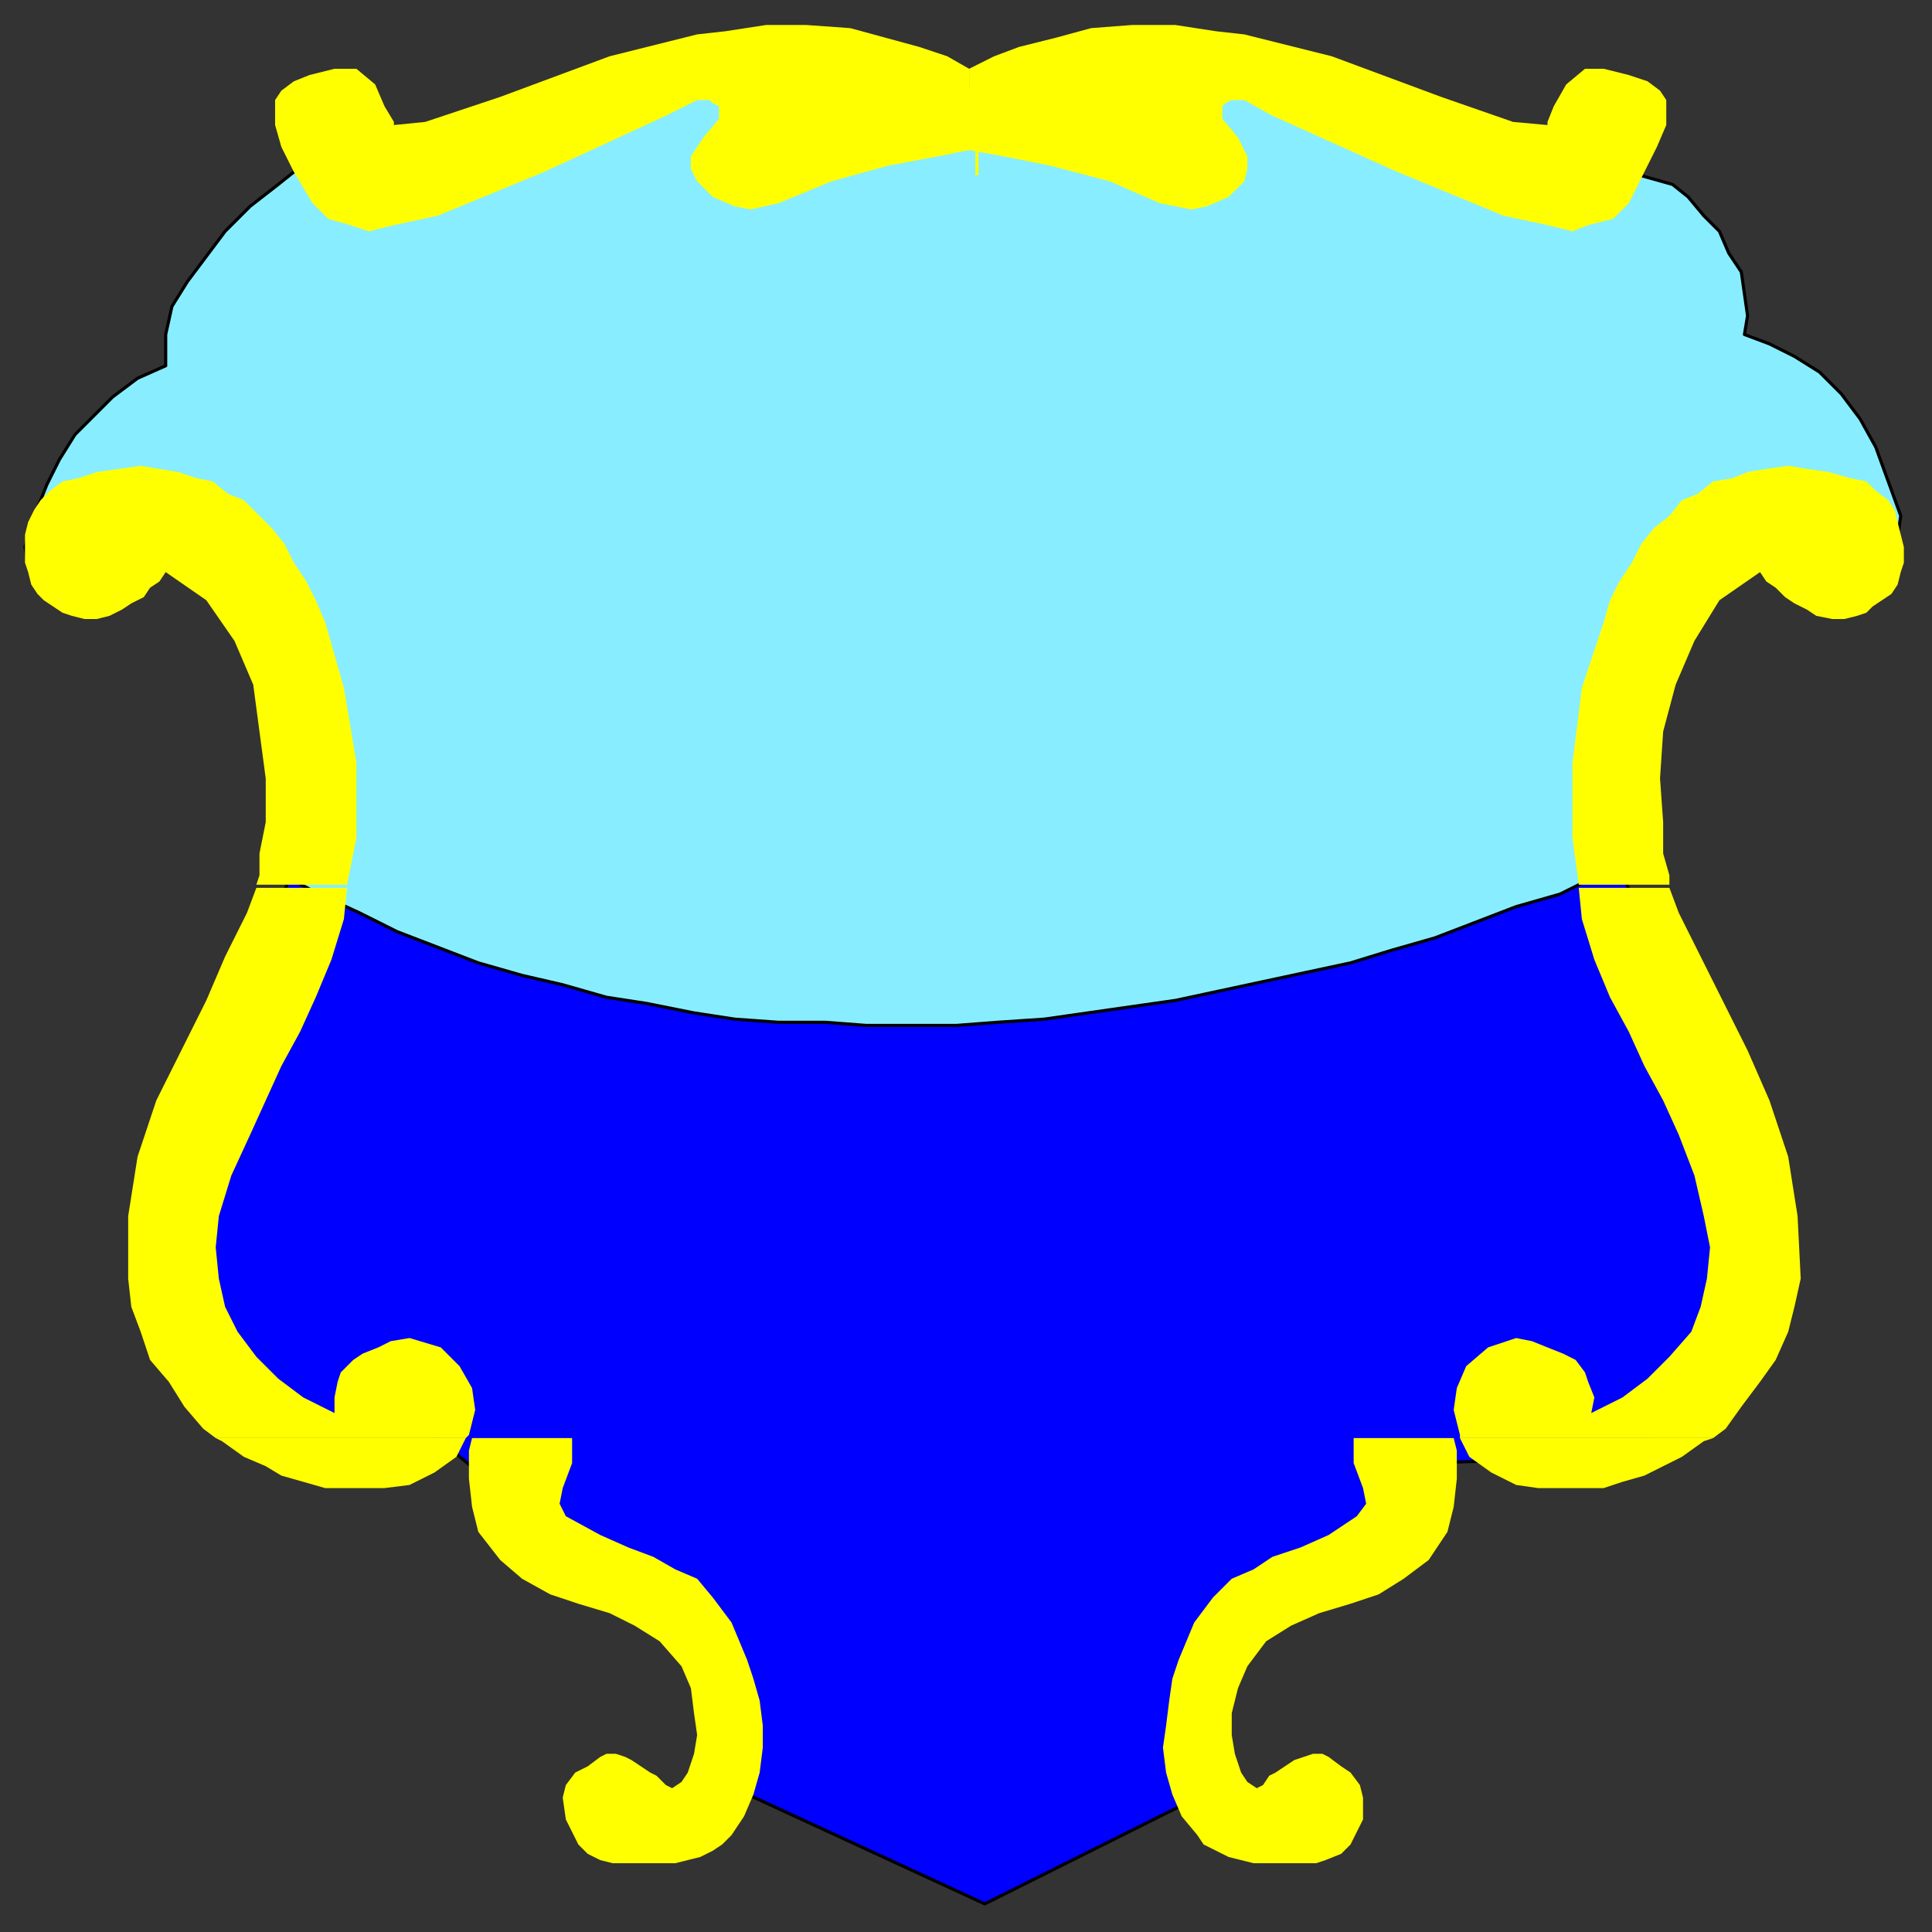
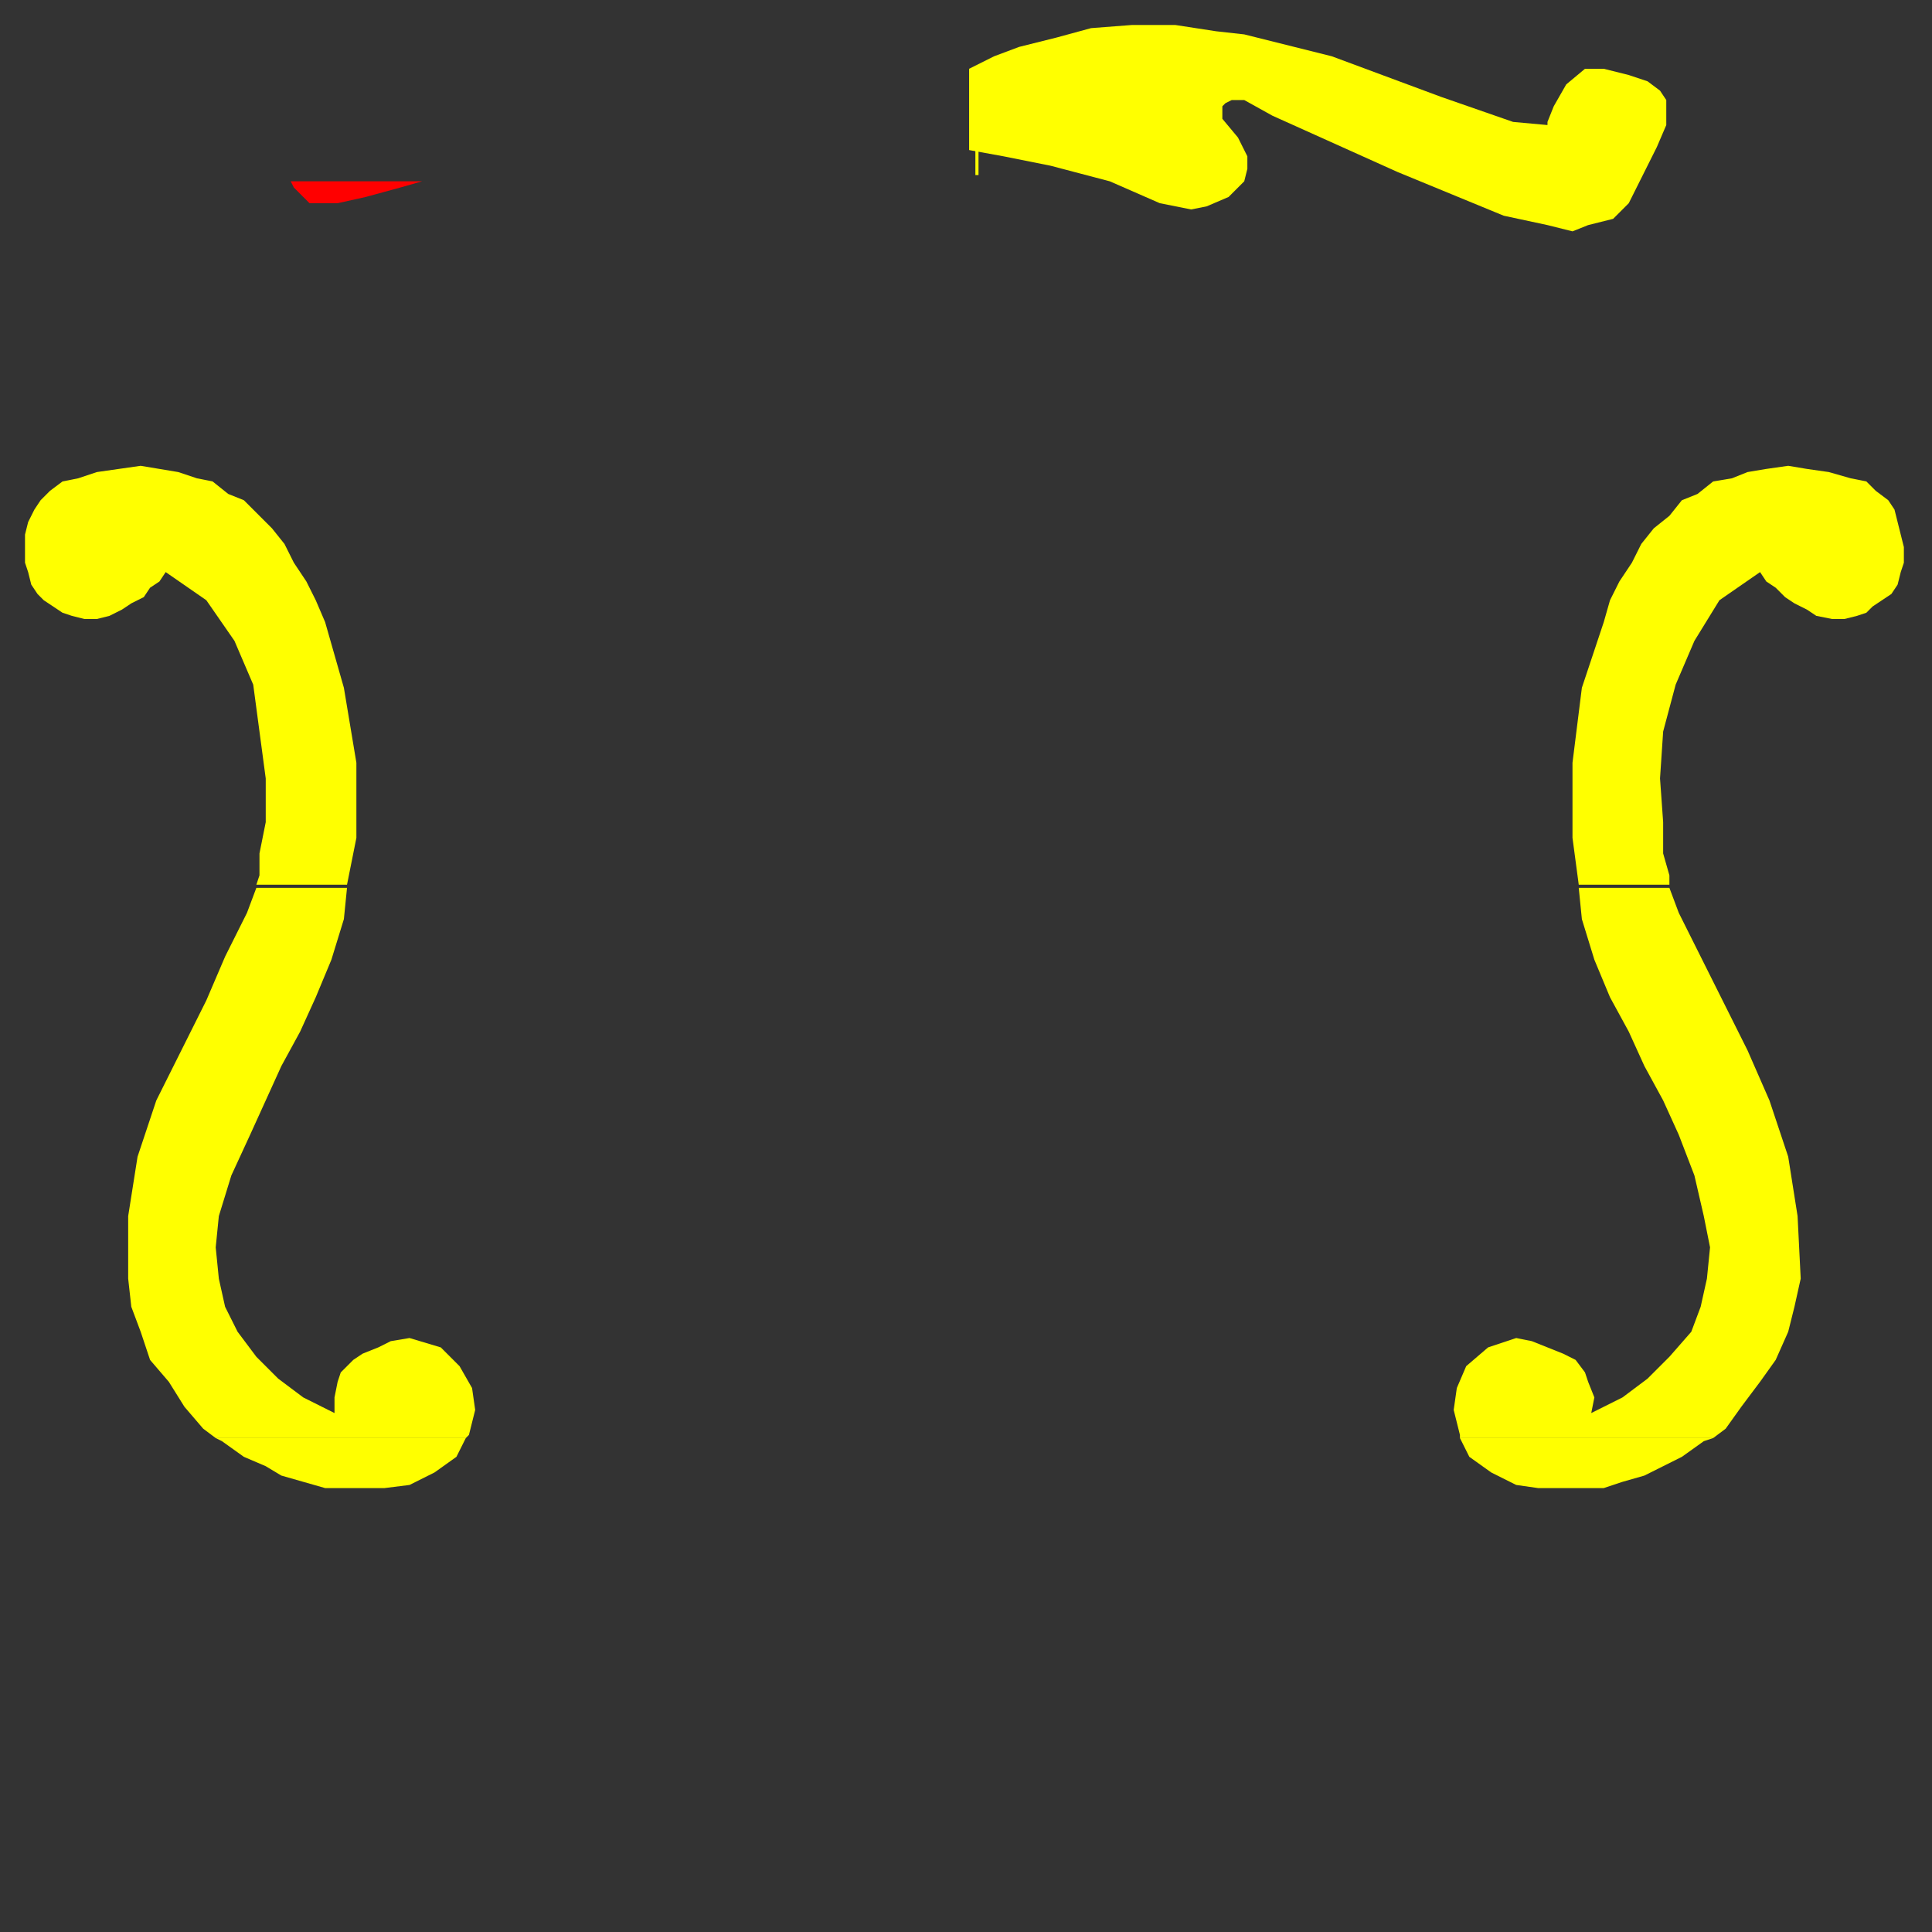
<svg xmlns="http://www.w3.org/2000/svg" xmlns:ns1="http://sodipodi.sourceforge.net/DTD/sodipodi-0.dtd" xmlns:ns2="http://www.inkscape.org/namespaces/inkscape" version="1.0" width="163.512mm" height="163.512mm" id="svg33" ns1:docname="CRSTC006.WMF">
  <rect width="100%" height="100%" fill="#333333" stroke="none" />
  <ns1:namedview pagecolor="#ffffff" bordercolor="#666666" borderopacity="1" objecttolerance="10" gridtolerance="10" guidetolerance="10" ns2:pageopacity="0" ns2:pageshadow="2" ns2:window-width="640" ns2:window-height="480" id="namedview35" />
  <defs id="defs3">
    <pattern id="WMFhbasepattern" patternUnits="userSpaceOnUse" width="6" height="6" x="0" y="0" />
  </defs>
-   <path style="fill:#0000ff;fill-rule:evenodd;fill-opacity:1;stroke:#000000;stroke-width:1px;stroke-linecap:round;stroke-linejoin:round;stroke-miterlimit:4;stroke-dasharray:none;stroke-opacity:1;" d="  M 96,271   L 516,271   L 566,405   L 523,466   L 454,468   L 439,497   L 389,527   L 387,573   L 315,609   L 237,573   L 210,512   L 164,480   L 135,456   L 77,456   L 52,395   L 96,271  z " id="path5" />
  <path style="fill:#ff0000;fill-rule:evenodd;fill-opacity:1;stroke:none;" d="  M 93,58   L 94,60   L 99,65   L 108,65   L 117,63   L 128,60   L 135,58   L 93,58  z " id="path7" />
-   <path style="fill:#88eeff;fill-rule:evenodd;fill-opacity:1;stroke:#000000;stroke-width:1px;stroke-linecap:round;stroke-linejoin:round;stroke-miterlimit:4;stroke-dasharray:none;stroke-opacity:1;" d="  M 535,59   L 407,23   L 330,29   L 228,23   L 131,58   L 113,43   L 111,43   L 109,44   L 107,44   L 106,45   L 103,46   L 101,48   L 99,51   L 89,59   L 80,66   L 72,74   L 66,82   L 60,90   L 55,98   L 53,107   L 53,117   L 44,121   L 36,127   L 30,133   L 24,139   L 19,147   L 15,155   L 11,165   L 8,175   L 9,180   L 11,184   L 15,187   L 18,190   L 22,191   L 26,192   L 31,192   L 34,193   L 39,190   L 42,186   L 44,183   L 48,179   L 51,179   L 54,179   L 56,180   L 60,181   L 63,183   L 66,184   L 68,187   L 70,190   L 78,197   L 83,206   L 86,216   L 89,228   L 90,240   L 90,253   L 90,266   L 89,279   L 102,286   L 115,292   L 127,298   L 140,303   L 153,308   L 167,312   L 180,315   L 194,319   L 207,321   L 222,324   L 235,326   L 249,327   L 264,327   L 277,328   L 292,328   L 306,328   L 319,327   L 334,326   L 348,324   L 362,322   L 376,320   L 390,317   L 404,314   L 418,311   L 432,308   L 445,304   L 459,300   L 472,295   L 485,290   L 499,286   L 511,280   L 524,275   L 524,263   L 525,249   L 528,233   L 531,215   L 537,200   L 544,187   L 556,178   L 569,174   L 572,178   L 575,182   L 578,186   L 581,188   L 585,187   L 589,186   L 594,185   L 598,183   L 601,181   L 604,177   L 607,172   L 608,165   L 604,154   L 600,143   L 595,134   L 589,126   L 582,119   L 574,114   L 566,110   L 558,107   L 559,101   L 558,94   L 557,87   L 553,81   L 550,74   L 545,69   L 540,63   L 535,59  z " id="path9" />
  <path style="fill:#ffff00;fill-rule:evenodd;fill-opacity:1;stroke:none;" d="  M 82,283   L 83,280   L 83,273   L 85,263   L 85,249   L 83,234   L 81,219   L 75,205   L 66,192   L 53,183   L 51,186   L 48,188   L 46,191   L 42,193   L 39,195   L 35,197   L 31,198   L 27,198   L 23,197   L 20,196   L 17,194   L 14,192   L 12,190   L 10,187   L 9,183   L 8,180   L 8,175   L 8,171   L 9,167   L 11,163   L 13,160   L 16,157   L 20,154   L 25,153   L 31,151   L 38,150   L 45,149   L 51,150   L 57,151   L 63,153   L 68,154   L 73,158   L 78,160   L 83,165   L 87,169   L 91,174   L 94,180   L 98,186   L 101,192   L 104,199   L 110,220   L 114,244   L 114,268   L 111,283   L 82,283  z " id="path11" />
  <path style="fill:#ffff00;fill-rule:evenodd;fill-opacity:1;stroke:none;" d="  M 505,283   L 503,268   L 503,244   L 506,220   L 513,199   L 515,192   L 518,186   L 522,180   L 525,174   L 529,169   L 534,165   L 538,160   L 543,158   L 548,154   L 554,153   L 559,151   L 565,150   L 572,149   L 578,150   L 585,151   L 592,153   L 597,154   L 600,157   L 604,160   L 606,163   L 607,167   L 608,171   L 609,175   L 609,180   L 608,183   L 607,187   L 605,190   L 602,192   L 599,194   L 597,196   L 594,197   L 590,198   L 586,198   L 581,197   L 578,195   L 574,193   L 571,191   L 568,188   L 565,186   L 563,183   L 550,192   L 542,205   L 536,219   L 532,234   L 531,249   L 532,263   L 532,273   L 534,280   L 534,283   L 505,283  z " id="path13" />
  <path style="fill:#ffff00;fill-rule:evenodd;fill-opacity:1;stroke:none;" d="  M 69,460   L 65,457   L 59,450   L 54,442   L 48,435   L 45,426   L 42,418   L 41,409   L 41,389   L 44,370   L 50,352   L 58,336   L 66,320   L 72,306   L 79,292   L 82,284   L 111,284   L 110,294   L 106,307   L 101,319   L 96,330   L 90,341   L 85,352   L 80,363   L 74,376   L 70,389   L 69,399   L 70,409   L 72,418   L 76,426   L 82,434   L 89,441   L 97,447   L 107,452   L 107,447   L 108,442   L 109,439   L 113,435   L 116,433   L 121,431   L 125,429   L 131,428   L 141,431   L 147,437   L 151,444   L 152,451   L 150,459   L 149,460   L 69,460  z " id="path15" />
  <path style="fill:#ffff00;fill-rule:evenodd;fill-opacity:1;stroke:none;" d="  M 467,460   L 467,459   L 465,451   L 466,444   L 469,437   L 476,431   L 485,428   L 490,429   L 495,431   L 500,433   L 504,435   L 507,439   L 508,442   L 510,447   L 509,452   L 519,447   L 527,441   L 534,434   L 541,426   L 544,418   L 546,409   L 547,399   L 545,389   L 542,376   L 537,363   L 532,352   L 526,341   L 521,330   L 515,319   L 510,307   L 506,294   L 505,284   L 534,284   L 537,292   L 544,306   L 551,320   L 559,336   L 566,352   L 572,370   L 575,389   L 576,409   L 574,418   L 572,426   L 568,435   L 563,442   L 557,450   L 552,457   L 548,460   L 467,460  z " id="path17" />
  <path style="fill:#ffff00;fill-rule:evenodd;fill-opacity:1;stroke:none;" d="  M 69,460   L 71,461   L 78,466   L 85,469   L 90,472   L 97,474   L 104,476   L 110,476   L 117,476   L 123,476   L 131,475   L 139,471   L 146,466   L 149,460   L 69,460  z " id="path19" />
-   <path style="fill:#ffff00;fill-rule:evenodd;fill-opacity:1;stroke:none;" d="  M 151,460   L 150,464   L 150,473   L 151,482   L 153,490   L 160,499   L 167,505   L 176,510   L 185,513   L 195,516   L 203,520   L 211,525   L 218,533   L 221,540   L 222,548   L 223,555   L 222,561   L 220,567   L 218,570   L 215,572   L 213,571   L 210,568   L 208,567   L 205,565   L 202,563   L 200,562   L 197,561   L 194,561   L 192,562   L 188,565   L 184,567   L 181,571   L 180,575   L 181,582   L 183,586   L 185,590   L 188,593   L 192,595   L 196,596   L 200,596   L 204,596   L 208,596   L 212,596   L 216,596   L 220,595   L 224,594   L 228,592   L 231,590   L 234,587   L 238,581   L 241,574   L 243,567   L 244,559   L 244,552   L 243,544   L 241,537   L 239,531   L 234,519   L 228,511   L 223,505   L 216,502   L 209,498   L 201,495   L 192,491   L 181,485   L 179,481   L 180,476   L 183,468   L 183,460   L 151,460  z " id="path21" />
-   <path style="fill:#ffff00;fill-rule:evenodd;fill-opacity:1;stroke:none;" d="  M 433,460   L 433,468   L 436,476   L 437,481   L 434,485   L 425,491   L 416,495   L 407,498   L 401,502   L 394,505   L 388,511   L 382,519   L 377,531   L 375,537   L 374,544   L 373,552   L 372,559   L 373,567   L 375,574   L 378,581   L 383,587   L 385,590   L 389,592   L 393,594   L 397,595   L 401,596   L 405,596   L 408,596   L 413,596   L 417,596   L 421,596   L 424,595   L 429,593   L 432,590   L 434,586   L 436,582   L 436,575   L 435,571   L 432,567   L 429,565   L 425,562   L 423,561   L 420,561   L 417,562   L 414,563   L 411,565   L 408,567   L 406,568   L 404,571   L 402,572   L 399,570   L 397,567   L 395,561   L 394,555   L 394,548   L 396,540   L 399,533   L 405,525   L 413,520   L 422,516   L 432,513   L 441,510   L 449,505   L 457,499   L 463,490   L 465,482   L 466,473   L 466,464   L 465,460   L 433,460  z " id="path23" />
  <path style="fill:#ffff00;fill-rule:evenodd;fill-opacity:1;stroke:none;" d="  M 467,460   L 470,466   L 477,471   L 485,475   L 492,476   L 499,476   L 506,476   L 513,476   L 519,474   L 526,472   L 532,469   L 538,466   L 545,461   L 548,460   L 467,460  z " id="path25" />
-   <path style="fill:#ffff00;fill-rule:evenodd;fill-opacity:1;stroke:none;" d="  M 114,22   L 120,27   L 123,34   L 126,39   L 126,40   L 136,39   L 160,31   L 195,18   L 223,11   L 232,10   L 245,8   L 258,8   L 272,9   L 283,12   L 294,15   L 303,18   L 310,22   L 310,48   L 300,50   L 284,53   L 266,58   L 249,65   L 240,67   L 235,66   L 228,63   L 223,58   L 221,54   L 221,50   L 225,44   L 230,38   L 230,34   L 228,33   L 227,32   L 223,32   L 213,37   L 174,55   L 140,69   L 126,72   L 118,74   L 112,72   L 105,70   L 100,65   L 94,55   L 90,47   L 88,40   L 88,37   L 88,32   L 90,29   L 94,26   L 99,24   L 107,22   L 114,22  z " id="path27" />
  <path style="fill:#ffff00;fill-rule:evenodd;fill-opacity:1;stroke:none;" d="  M 507,22   L 501,27   L 497,34   L 495,39   L 495,40   L 484,39   L 461,31   L 426,18   L 398,11   L 389,10   L 376,8   L 362,8   L 349,9   L 338,12   L 326,15   L 318,18   L 310,22   L 310,48   L 321,50   L 336,53   L 355,58   L 371,65   L 381,67   L 386,66   L 393,63   L 398,58   L 399,54   L 399,50   L 396,44   L 391,38   L 391,34   L 392,33   L 394,32   L 398,32   L 407,37   L 447,55   L 481,69   L 495,72   L 503,74   L 508,72   L 516,70   L 521,65   L 526,55   L 530,47   L 533,40   L 533,37   L 533,32   L 531,29   L 527,26   L 521,24   L 513,22   L 507,22  z " id="path29" />
  <path style="fill:#ffff00;fill-rule:evenodd;fill-opacity:1;stroke:none;" d="  M 312,56   L 313,56   L 313,31   L 312,31   L 312,56  z " id="path31" />
</svg>